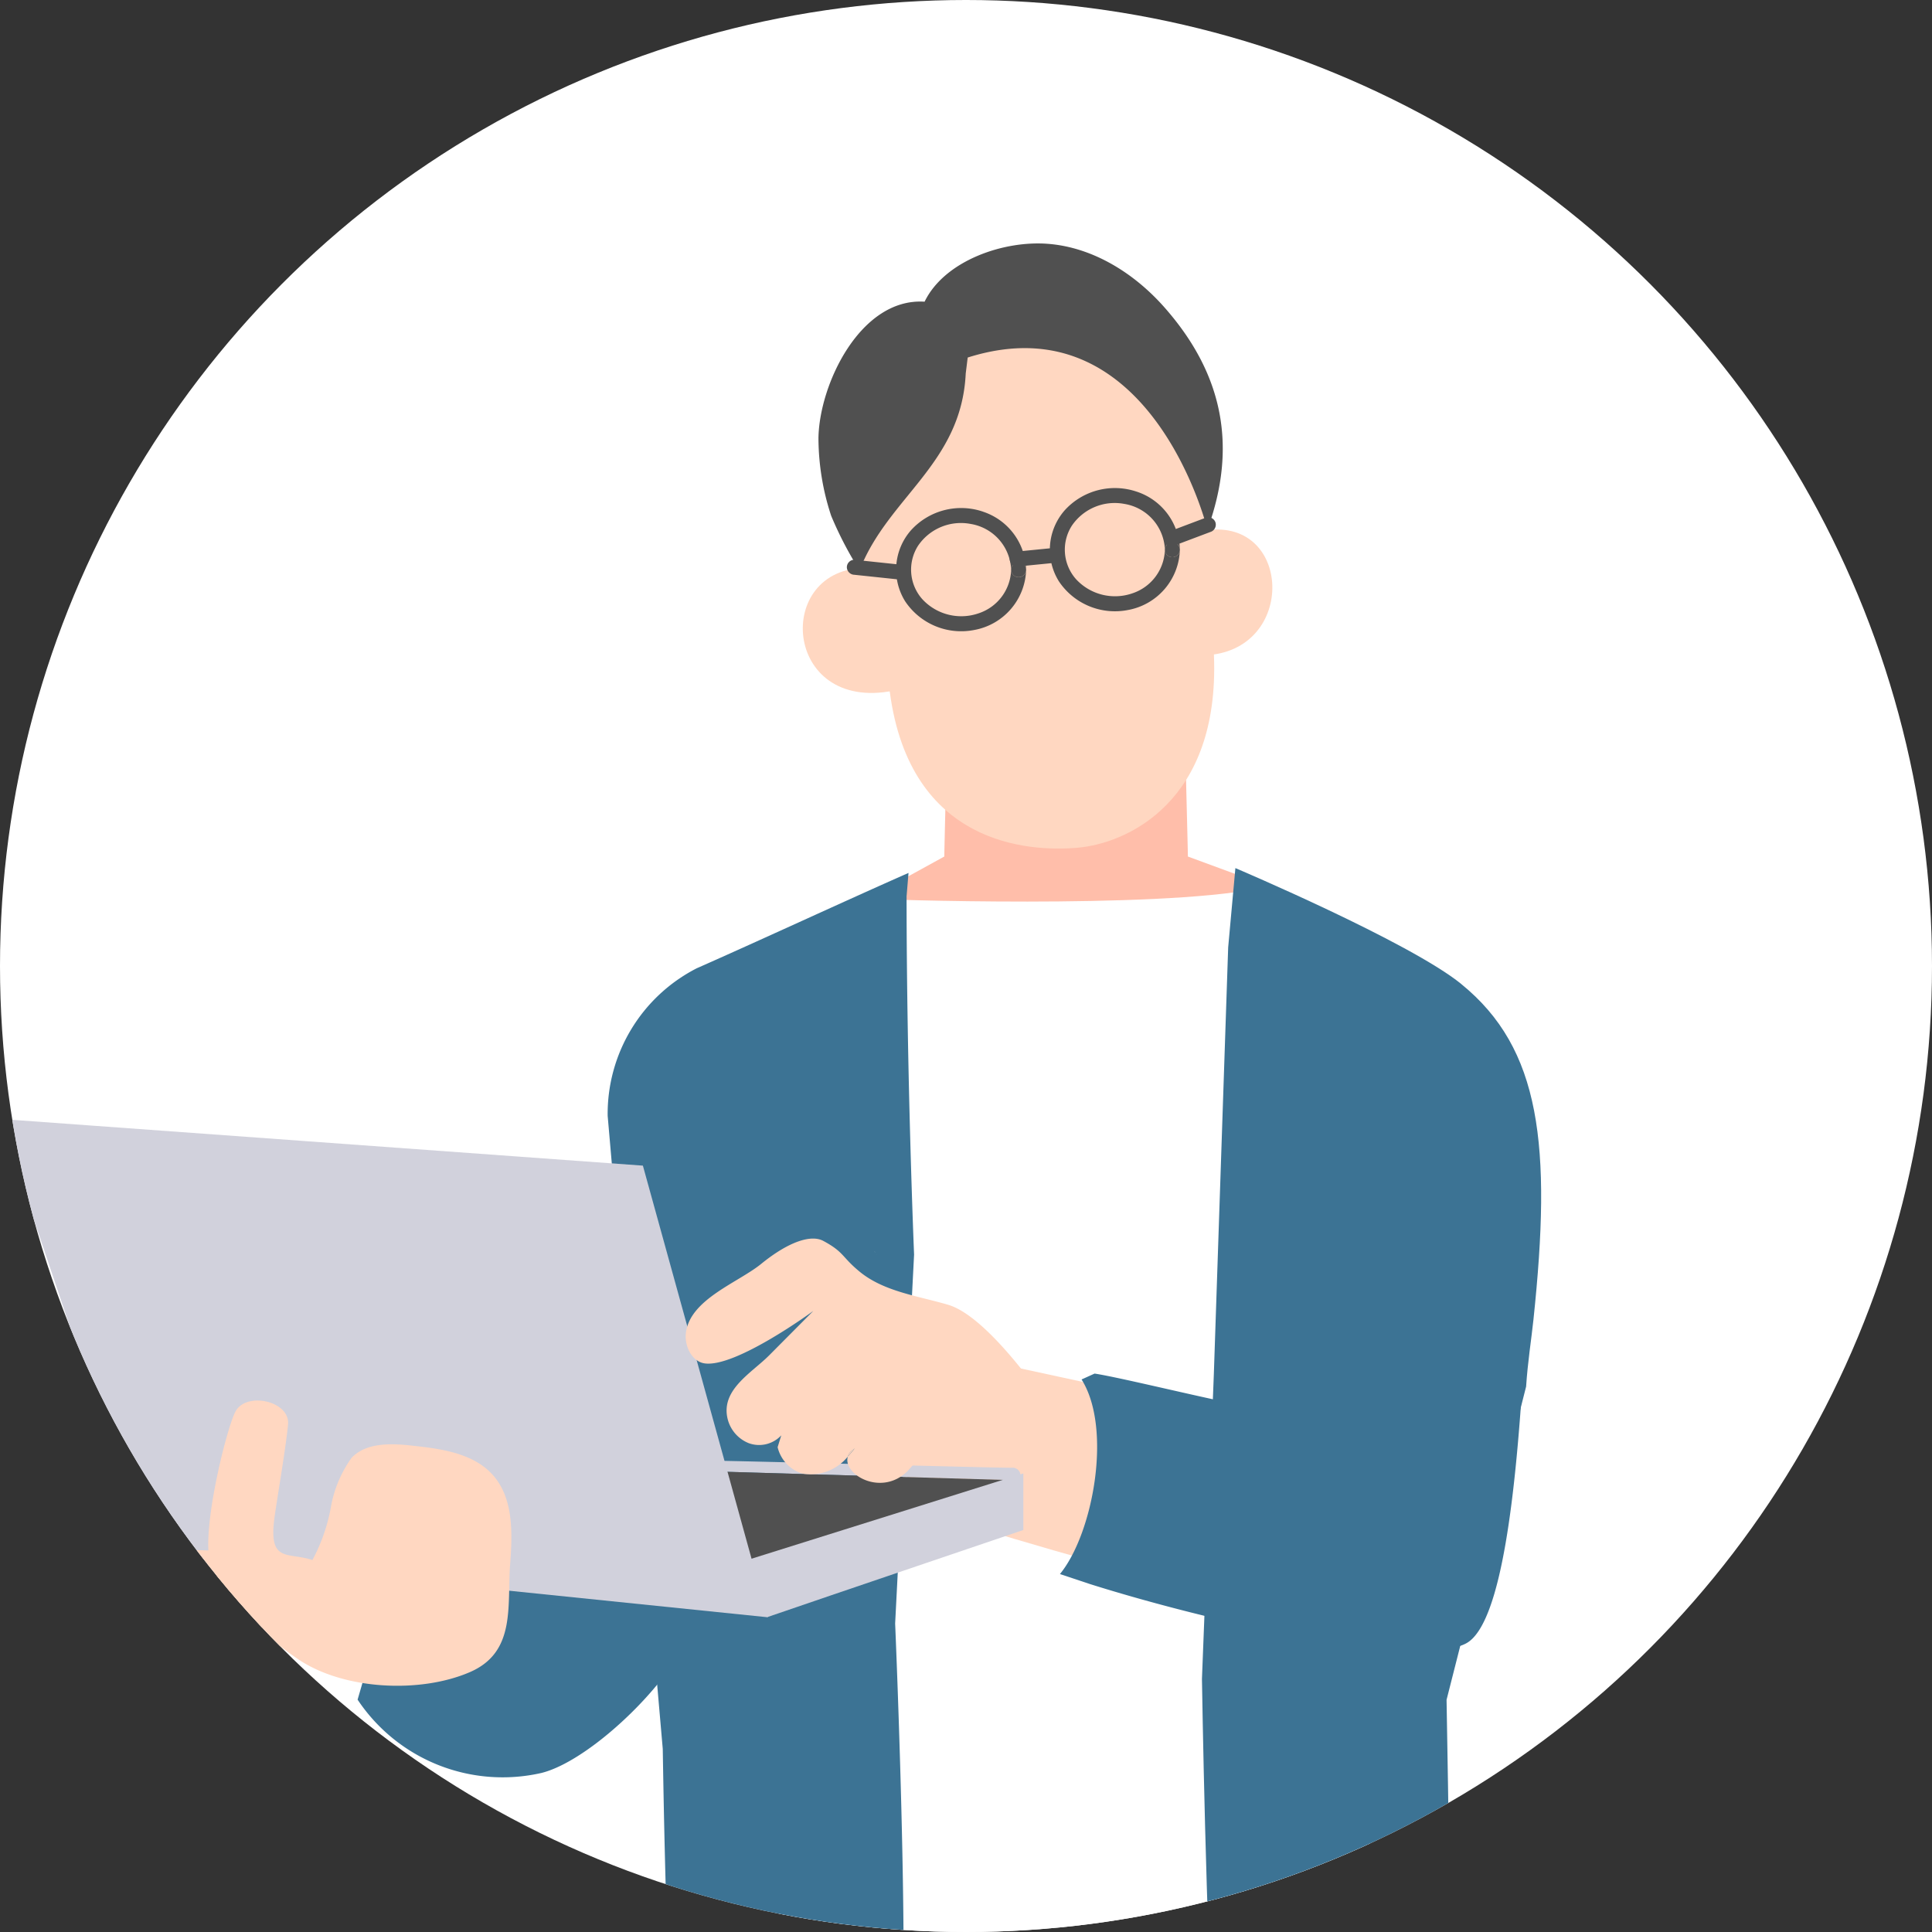
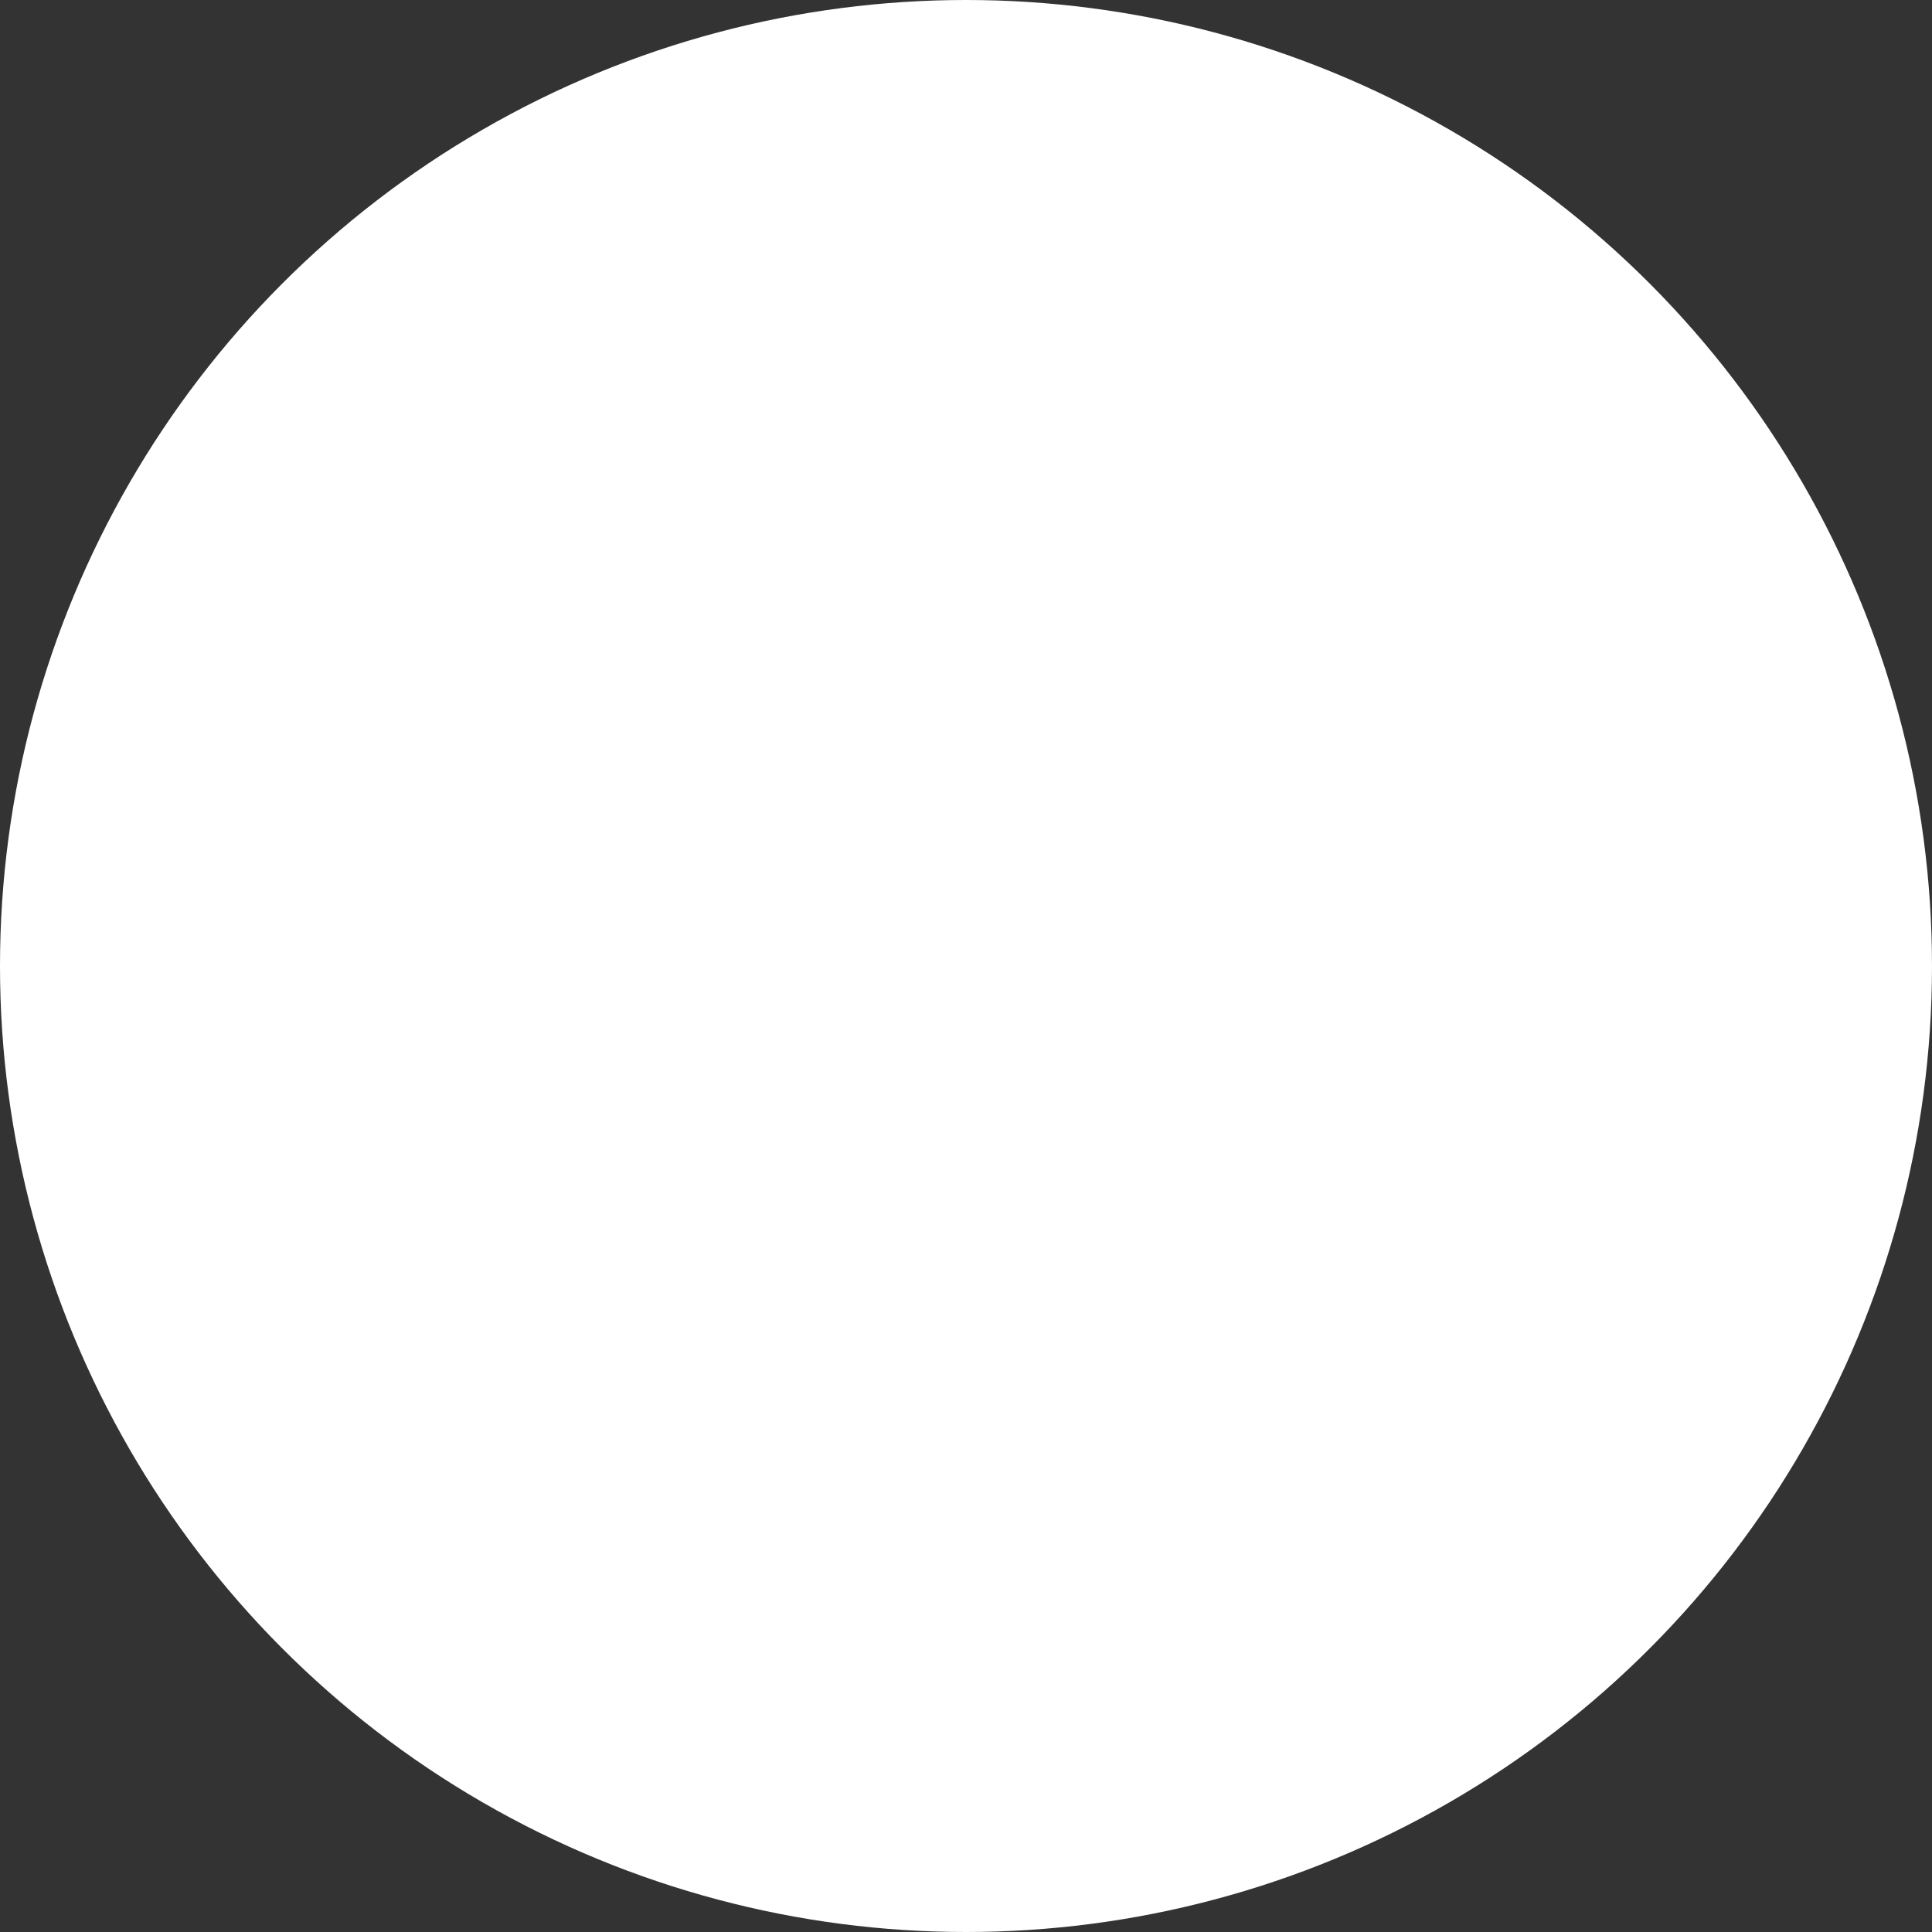
<svg xmlns="http://www.w3.org/2000/svg" width="206" height="206" viewBox="0 0 206 206">
  <rect x="0" y="0" width="206" height="206" fill="#333333" stroke="none" />
  <defs>
    <clipPath id="a">
-       <circle cx="103" cy="103" r="103" transform="translate(135 988)" fill="#ffdc50" />
-     </clipPath>
+       </clipPath>
    <clipPath id="b">
      <rect width="182.873" height="387.949" fill="none" />
    </clipPath>
  </defs>
  <g transform="translate(-167 -985)">
    <circle cx="103" cy="103" r="103" transform="translate(167 985)" fill="#fff" />
    <g transform="translate(32 -3)" clip-path="url(#a)">
      <g transform="translate(135 1013.957)">
-         <path d="M284.022,1097.358l.61,17.687,21.042,1.22L303.844,1094Z" transform="translate(-192.955 -743.23)" fill="#505050" />
+         <path d="M284.022,1097.358L303.844,1094Z" transform="translate(-192.955 -743.23)" fill="#505050" />
        <path d="M394.347,1116.265l21.041-1.22.61-17.687L396.177,1094Z" transform="translate(-267.907 -743.23)" fill="#505050" />
        <g transform="translate(0 0.001)">
          <g clip-path="url(#b)">
            <path d="M261.869,875.562c2.955,34.094,5.047,61.5,5.047,61.5l23.751.792s-1.052-43.128-2.63-88.464Z" transform="translate(-177.905 -577.051)" fill="#7fafae" />
            <path d="M228.658,603.876c3.557,26.6,7.571,69.37,10.649,104.889L265.474,682.6c-.7-20.018-1.5-40.465-2.353-57.822l11.446-2.975c.655,13.417,1.543,30.924,2.484,49.219l28.964-28.964c-.124-14.118-.251-27.3-.373-38.18Z" transform="translate(-155.343 -410.254)" fill="#a3cfce" />
            <path d="M379.589,751.918c2.453,47.681,5.268,100.724,5.268,100.724s15.57.127,24.657-1.457c0,0-.463-71.673-.961-128.231Z" transform="translate(-257.88 -491.152)" fill="#7fafae" />
            <path d="M313.011,1195.006l14.318-.411c.119-1.469.854-5.173.973-6.642l-14.752,1.868c-.021,1.049-.518,4.136-.539,5.185" transform="translate(-212.649 -807.057)" fill="#8b7048" />
-             <path d="M234.066,1144.889l-.793-1.383c-3.508,1.383-8.553,2.951-11.905,2.73a21.372,21.372,0,0,1-9.45-3.224,4.441,4.441,0,0,0-3.066-.971,4.107,4.107,0,0,0-1.447.761l-11.676,8.309-.305.21c-3.47.63-8.18.476-11.621,1.238-2.034.45-8.956,1.6-7.384,5.547a4.2,4.2,0,0,0,2.749,2c5.859,2.071,12.495,4.116,18.771,3.34,5.412-.669,10.528-2.886,15.917-3.716a66.813,66.813,0,0,1,13.939-.852c2.39.152,5,.247,6.938-1.157,2.009-1.454,2.311-3.473,1.992-5.932a20.816,20.816,0,0,0-2.658-6.9" transform="translate(-119.696 -775.831)" fill="#8b7048" />
            <path d="M385.838,1187.953c.119,1.469.854,5.173.973,6.642l14.318.411c-.021-1.049-.518-4.137-.539-5.186Z" transform="translate(-262.126 -807.057)" fill="#8b7048" />
            <path d="M323.522,169.747H298.065s-.258,10.289-.258,10.943l-7.655,4.207,2.177,7.285c3.821,2.914,11.262,8.632,15.083,11.546,1.477,1.126,3.26,2.327,5.149,1.956a6.527,6.527,0,0,0,2.687-1.49c2.961-2.337,16.784-13.261,16.784-13.261l.647-6.965-8.9-3.277c0-.654-.258-10.288-.258-10.943" transform="translate(-197.12 -115.321)" fill="#ffbeaa" />
            <path d="M434.24,1152.558c-3.441-.762-8.152-.608-11.621-1.238l-.305-.21-11.676-8.309a4.109,4.109,0,0,0-1.447-.761,4.441,4.441,0,0,0-3.066.971,21.371,21.371,0,0,1-9.45,3.224c-3.353.221-8.4-1.347-11.905-2.73l-.793,1.383a20.81,20.81,0,0,0-2.658,6.9c-.319,2.459-.017,4.478,1.992,5.932,1.94,1.4,4.548,1.309,6.938,1.157a66.815,66.815,0,0,1,13.939.852c5.39.83,10.506,3.047,15.917,3.716,6.277.776,12.913-1.269,18.771-3.34a4.2,4.2,0,0,0,2.749-2c1.572-3.945-5.35-5.1-7.384-5.547" transform="translate(-258.981 -775.831)" fill="#8b7048" />
            <path d="M265.59,215.664,253.77,342.212s55.854-1.816,67.286-4.238l-14.645-123.4c-10.865,2.173-40.72,1.135-40.821,1.087" transform="translate(-172.403 -145.777)" fill="#fff" />
            <path d="M233.955,211.765l.2-2.435c-6.4,2.819-16.181,7.346-22.578,10.165a17.44,17.44,0,0,0-9.5,15.736l5.875,67.505c.3,18.521.615,20.767.913,39.288,4.793,1.606,21.837-.178,23.865-2.791s0-49.872,0-49.872l2.019-39.337s-.8-19.129-.8-38.258" transform="translate(-137.285 -142.212)" fill="#3c7394" />
            <path d="M427.355,220.086c-5.531-4.494-24.086-12.358-24.086-12.358l-.77,8.456-1.528,45.5-1.268,32.5s.454,28.843,1.313,39.091c.433,5.175,16.974,4.869,25.43,4.869-.176-9.076-.484-32.659-.661-41.735l8.482-33.4c.172-2.631.564-5.071.78-7.118,1.969-18.612.786-28.912-7.693-35.8" transform="translate(-271.545 -141.124)" fill="#3c7394" />
            <path d="M152.941,433.449c-.638-.213-28.713-6.168-28.713-6.168l-5.3,18.267a18.581,18.581,0,0,0,19.61,7.815c7.291-1.815,21.527-17.538,14.4-19.914" transform="translate(-80.799 -290.281)" fill="#3c7394" />
            <path d="M323.829,44.906l-3.524-16.568L302.9,21.86,286.5,33.6l.268,15.807,2.757,13.339c2.183,16.222,14.734,17,20.018,16.536s15.133-4.9,14.535-20.46c-.225-5.861.057-11.447-.248-13.917" transform="translate(-194.639 -14.851)" fill="#ffd7c1" />
            <path d="M298.609,385.269c1.859.587,22.977,7.189,24.954,7.086l3.689-18.135c-3.688-.693-19.094-4.155-22.781-4.848Z" transform="translate(-202.865 -250.94)" fill="#ffd7c1" />
-             <path d="M276.632,121l-2.907-13.081c-9.876-.076-8.948,15.443,2.907,13.081" transform="translate(-181.368 -73.316)" fill="#ffd7c1" />
            <path d="M399.648,95.3l.186,13.252c10.111-.275,9.511-15.131-.186-13.252" transform="translate(-271.508 -64.635)" fill="#ffd7c1" />
            <path d="M290.9,335.338c-.1-.138-.092-.05,0,0" transform="translate(-197.578 -227.768)" fill="#fff" />
            <path d="M291.624,336.136c0,.021.008.035.01.034.027.087.029.093.006.019a.25.25,0,0,0-.016-.052" transform="translate(-198.12 -228.36)" fill="#fff" />
            <path d="M391.556,91.049l-3.446,1.3-.49.185a.82.82,0,0,0-.56.986.811.811,0,0,0,.986.56l3.446-1.3.49-.184a.819.819,0,0,0,.56-.986.81.81,0,0,0-.986-.56" transform="translate(-262.932 -61.829)" fill="#505050" />
            <path d="M340.787,101.149l-3.684.364-.53.053a.82.82,0,0,0-.8.8.811.811,0,0,0,.8.8l3.684-.365.53-.052a.82.82,0,0,0,.8-.8.81.81,0,0,0-.8-.8" transform="translate(-228.112 -68.715)" fill="#505050" />
            <path d="M287.23,105.7l-4.21-.445-.606-.064a.8.8,0,0,0-.8.8.824.824,0,0,0,.8.8l4.21.445.606.064a.8.8,0,0,0,.8-.8.824.824,0,0,0-.8-.8" transform="translate(-191.318 -71.463)" fill="#505050" />
            <path d="M296.716.047c-4.824-.4-11.116,1.808-13.228,6.164-6.826-.441-11.24,8.8-11.317,14.56a26.669,26.669,0,0,0,1.356,8.269,38.771,38.771,0,0,0,3.028,5.816c3.008-7.787,10.859-11.334,11.319-20.99l.21-1.7c19.562-6.2,25.563,18.341,25.563,18.341,3.211-8.836,1.677-16.552-4.522-23.619C305.933,3.244,301.54.449,296.716.047" transform="translate(-184.903 -0.001)" fill="#505050" />
            <path d="M265.272,405.5c-2.96,0-29.445-.774-33.636-.774l.355,1.124,34,.994a.826.826,0,0,0-.719-1.344" transform="translate(-157.366 -274.959)" fill="#d1d1dc" />
            <path d="M236.216,419.232c6.025-2.075,23.844-7.654,29.917-9.623a1.3,1.3,0,0,0,.61-.383l-34-.994Z" transform="translate(-158.117 -277.34)" fill="#505050" />
            <path d="M0,291.139l15.589,46.335,66.271,6.8L68.548,296.119Z" transform="translate(0 -197.791)" fill="#d1d1dc" />
            <path d="M51.313,434.161a3.24,3.24,0,0,0-.45,4.215,6.463,6.463,0,0,0,3.722,2.679,28.984,28.984,0,0,0,9.617,1.535l-1.7-8.082Z" transform="translate(-34.171 -294.955)" fill="#ffd7c1" />
            <path d="M91.034,389.594c-2.284-.243-4.923-.365-6.508,1.3a12.894,12.894,0,0,0-2.159,5.012,19.065,19.065,0,0,1-2.013,5.882c-2.542-.848-4.58.291-4.1-4.084.176-1.608,1.225-7.509,1.5-10.358.24-2.5-4.38-3.526-5.574-1.45-.834,1.45-3.177,10.605-2.913,14.953.743,4.56,5.981,9.078,9.543,11.5,4.826,3.281,13,3.7,18.338,1.39,4.939-2.139,3.955-7.067,4.287-11.5.247-3.283.374-6.949-1.777-9.44-2.055-2.379-5.5-2.869-8.622-3.2" transform="translate(-47.042 -261.408)" fill="#ffd7c1" />
            <path d="M282.206,401.026a1.392,1.392,0,0,0-.291.521c.268-.3.51-.6.735-.876Z" transform="translate(-191.524 -272.203)" fill="#ffd7c1" />
            <path d="M256,337.973c-3.243-.95-6.816-1.4-9.4-3.5-1.959-1.6-1.658-2.1-3.916-3.312-1.28-.687-3.662.049-6.62,2.455-2.436,1.981-7.518,3.746-8.017,7.285-.2,1.4.588,3.122,1.99,3.323,3.322.475,11.587-5.592,11.587-5.592-2,2.014-2.7,2.714-4.7,4.728-1.834,1.847-5.045,3.59-4.481,6.571a3.746,3.746,0,0,0,2.3,2.8,3.222,3.222,0,0,0,3.465-.835l-.389,1.262a3.888,3.888,0,0,0,2.624,2.812,5.108,5.108,0,0,0,4.86-1.809,1.392,1.392,0,0,1,.291-.521l.444-.355c-.224.281-.467.581-.735.876-.565,1.9,3.6,4.332,6.394,1.522a47.777,47.777,0,0,1,3.97-3.989c1.41-1.107,1.746-1.924,3.566-1.932L268.1,350.8s-7.2-11.389-12.1-12.824" transform="translate(-154.905 -224.81)" fill="#ffd7c1" />
            <path d="M377.216,372.451c-.77.925-1.389,2.083-2.5,2.541a5.052,5.052,0,0,1-2.638.09c-2.625-.379-13.286-3.012-15.911-3.391l-1.388.627c3.3,5.224,1.23,16.444-2.305,20.747l3.227,1.076c13.844,4.356,35.313,8.948,40.111,6.3,3.873-2.136,5.276-16.964,5.994-27.971l-14.746-1.731a7.97,7.97,0,0,0-9.841,1.71" transform="translate(-239.457 -251.19)" fill="#3c7394" />
            <path d="M336.243,106.842a.8.8,0,0,0,1.6,0,.8.8,0,0,0-1.6,0" transform="translate(-228.433 -72.059)" fill="#505050" />
            <path d="M307.265,88.38a7.22,7.22,0,0,0-7.69,1.985,6.373,6.373,0,0,0-.619,7.571,7.18,7.18,0,0,0,7.355,3.06,6.737,6.737,0,0,0,5.547-6.435.8.8,0,0,1-1.6,0,5.048,5.048,0,0,1-3.467,4.655,5.65,5.65,0,0,1-6.011-1.513A4.74,4.74,0,0,1,300.341,92a5.52,5.52,0,0,1,5.6-2.313,5.144,5.144,0,0,1,4.315,4.878.8.8,0,0,1,1.6,0,6.694,6.694,0,0,0-4.593-6.182" transform="translate(-202.444 -59.78)" fill="#505050" />
            <path d="M387.37,100.2a.8.8,0,0,0,1.6,0,.8.8,0,0,0-1.6,0" transform="translate(-263.167 -67.545)" fill="#505050" />
            <path d="M358.391,81.737a7.219,7.219,0,0,0-7.69,1.985,6.373,6.373,0,0,0-.619,7.571,7.18,7.18,0,0,0,7.355,3.06,6.737,6.737,0,0,0,5.547-6.435.8.8,0,0,1-1.6,0,5.048,5.048,0,0,1-3.467,4.655,5.651,5.651,0,0,1-6.011-1.513,4.74,4.74,0,0,1-.436-5.707,5.52,5.52,0,0,1,5.6-2.313,5.144,5.144,0,0,1,4.315,4.878.8.8,0,0,1,1.6,0,6.694,6.694,0,0,0-4.593-6.182" transform="translate(-237.178 -55.267)" fill="#505050" />
            <path d="M255.139,456.809l-.025-.019-.055.019Z" transform="translate(-173.279 -310.329)" fill="#d1d1dc" />
            <path d="M235.615,419.556l6.289,4.782c6.1-2.1,27.278-9.282,27.278-9.282v-6.034Z" transform="translate(-160.069 -277.877)" fill="#d1d1dc" />
          </g>
        </g>
      </g>
    </g>
  </g>
</svg>